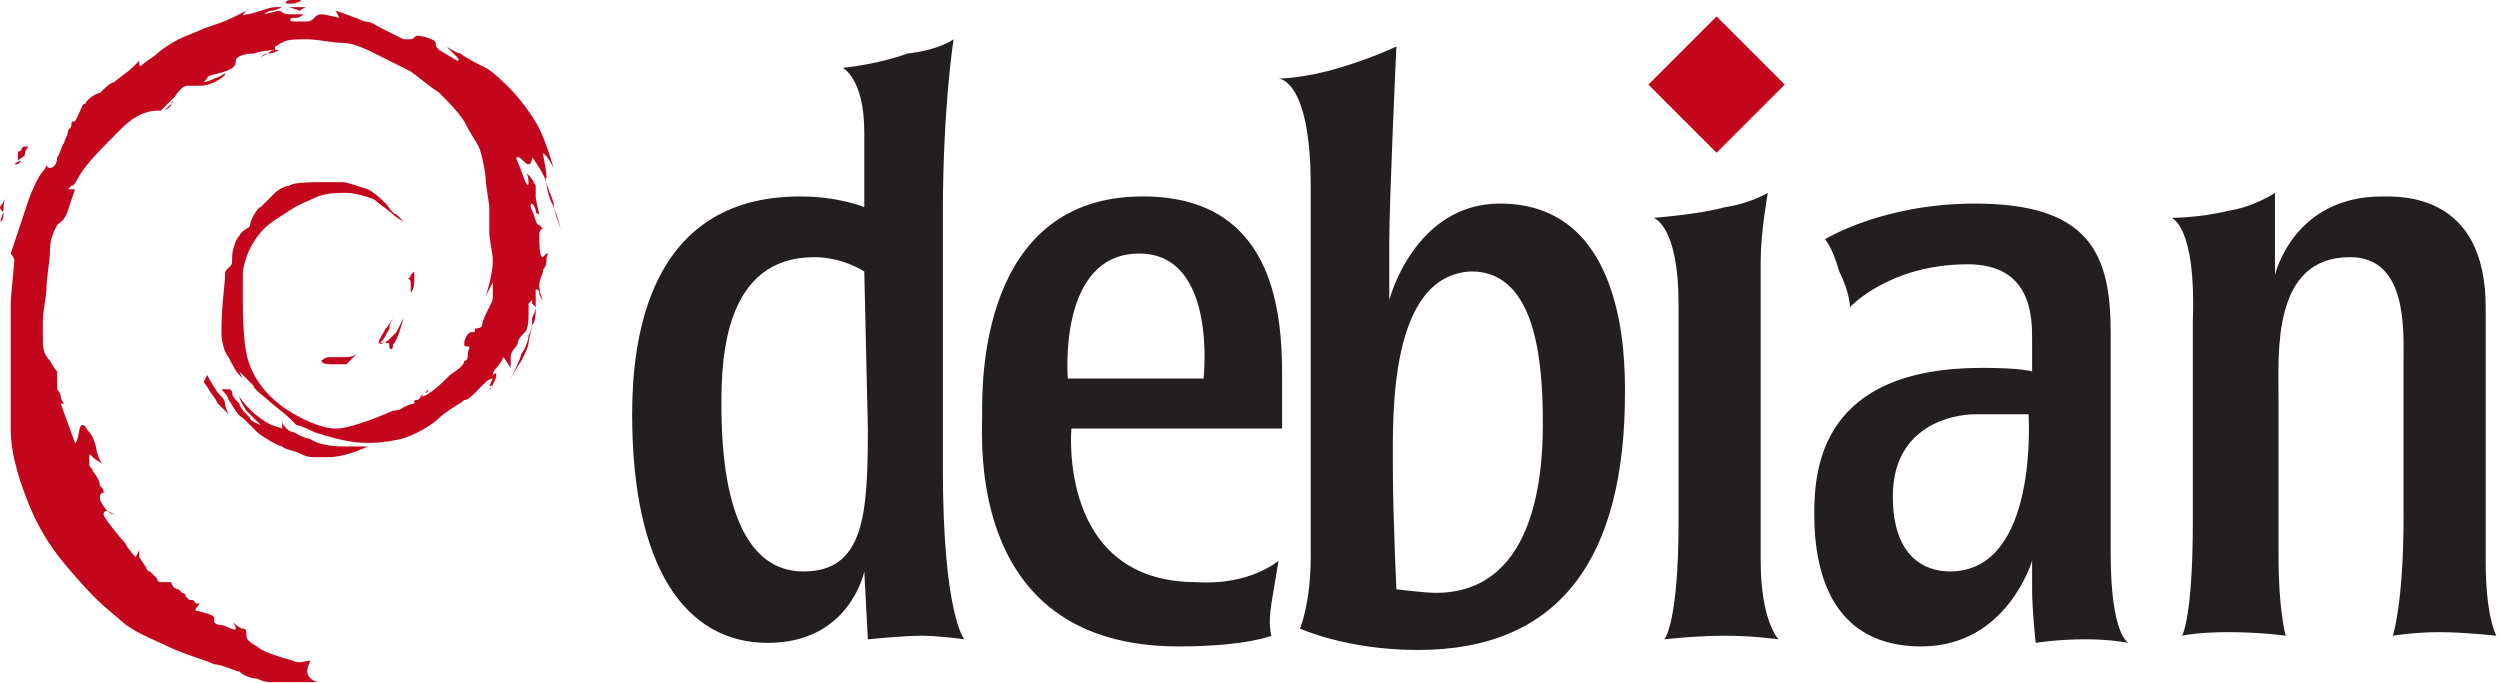
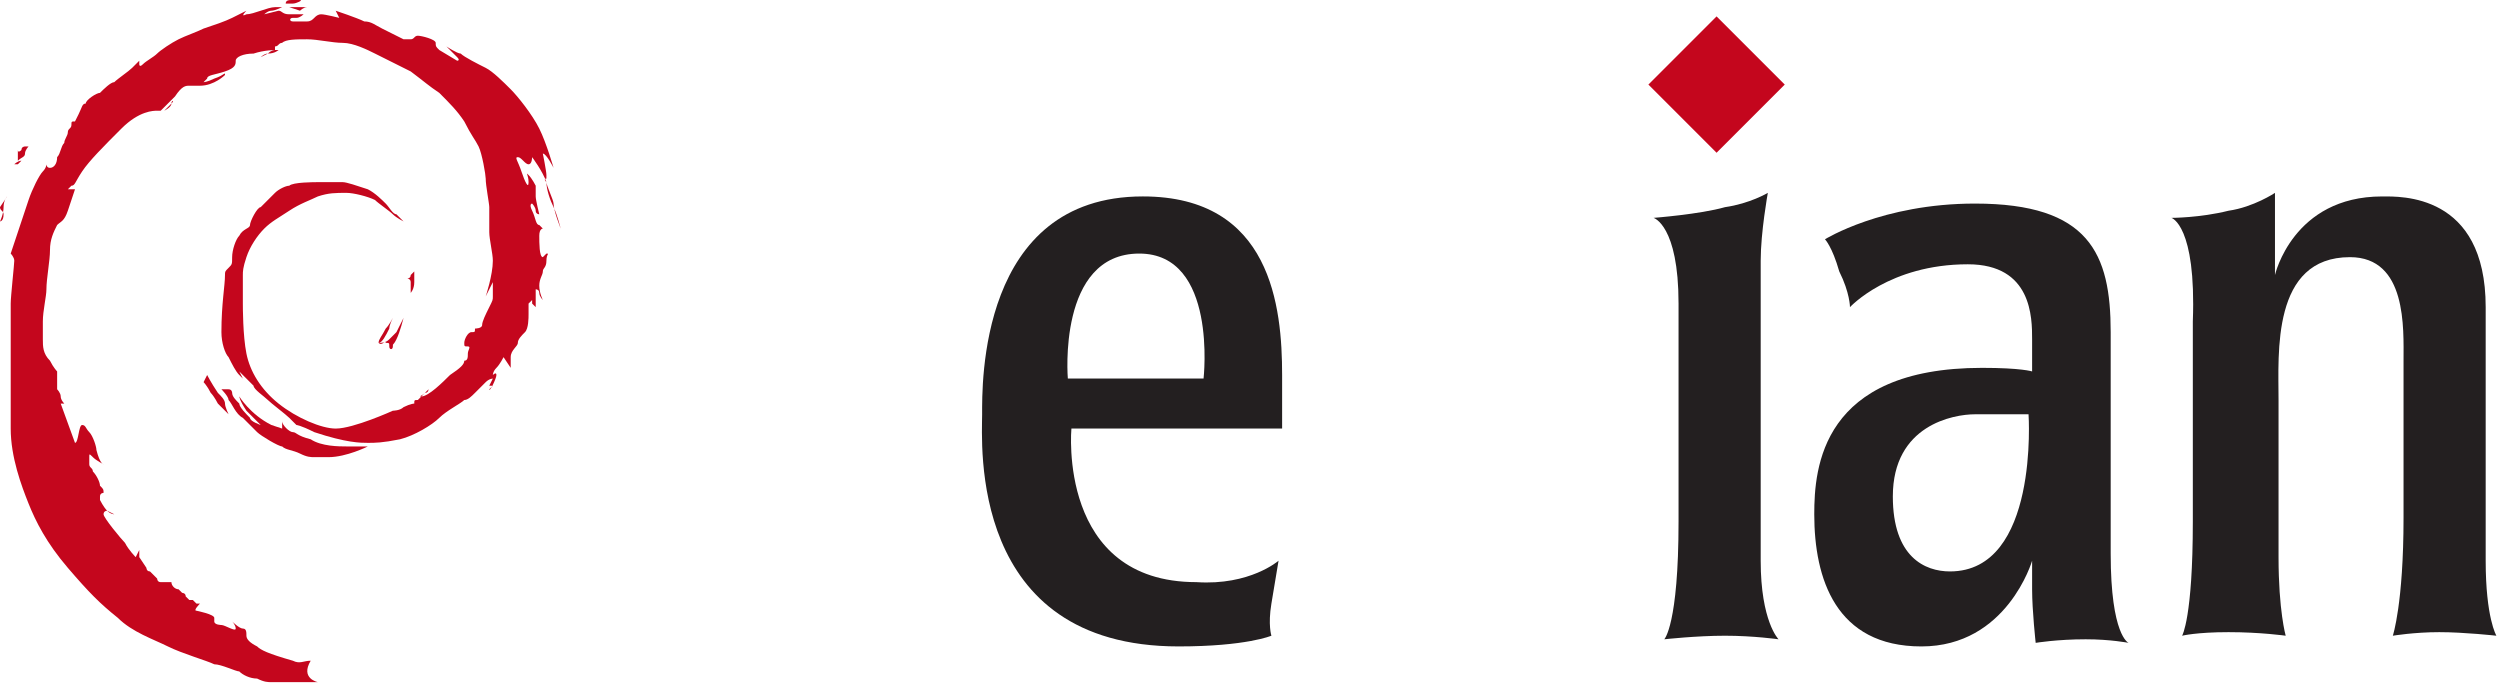
<svg xmlns="http://www.w3.org/2000/svg" width="630" height="172" viewBox="0 0 630 172" fill="none">
  <path fill-rule="evenodd" clip-rule="evenodd" d="M547.193 54.903C547.193 54.903 554.393 54.904 561.593 53.103C567.893 52.203 573.293 48.603 573.293 48.603V69.303C573.293 69.303 577.793 49.504 600.293 49.504C604.793 49.504 626.392 48.603 626.392 77.403C626.392 78.303 626.392 135.003 626.392 141.303C626.392 155.702 629.092 160.202 629.092 160.202C629.092 160.202 620.992 159.302 614.692 159.302C608.392 159.302 602.992 160.202 602.992 160.202C602.992 160.202 605.692 152.103 605.692 130.503C605.692 119.703 605.692 99.003 605.692 90.903C605.692 82.803 606.592 64.803 592.192 64.803C572.393 64.803 574.193 89.103 574.193 100.803C574.193 112.503 574.193 136.803 574.193 140.403C574.193 153.902 575.993 160.202 575.993 160.202C575.993 160.202 569.693 159.302 561.593 159.302C553.493 159.302 549.893 160.202 549.893 160.202C549.893 160.202 552.593 155.702 552.593 131.403C552.593 107.103 552.593 90.003 552.593 81.003C553.493 56.703 547.193 54.903 547.193 54.903Z" fill="#231F20" />
  <path d="M432.576 4.131L415.394 21.314L432.576 38.496L449.758 21.314L432.576 4.131Z" fill="#C4061D" />
  <path fill-rule="evenodd" clip-rule="evenodd" d="M443.694 141.303C443.694 135.003 443.694 72.903 443.694 65.703C443.694 58.504 445.494 48.603 445.494 48.603C445.494 48.603 440.994 51.304 434.694 52.204C428.394 54.004 416.694 54.903 416.694 54.903C416.694 54.903 422.994 56.703 422.994 76.503C422.994 87.303 422.994 125.103 422.994 131.403C422.994 157.502 419.394 161.102 419.394 161.102C419.394 161.102 427.494 160.202 434.694 160.202C441.894 160.202 448.194 161.102 448.194 161.102C448.194 161.102 443.694 156.602 443.694 141.303Z" fill="#231F20" />
  <path fill-rule="evenodd" clip-rule="evenodd" d="M497.693 104.4H511.193C511.193 104.4 513.893 144 491.394 144C485.094 144 476.994 140.4 476.994 125.1C476.994 107.1 492.293 104.4 497.693 104.4ZM466.194 77.4C466.194 77.4 466.194 73.8 463.494 68.401C461.694 62.101 459.894 60.301 459.894 60.301C459.894 60.301 474.294 51.301 497.693 51.301C526.493 51.301 531.893 63.901 531.893 83.701V139.5C531.893 160.2 536.393 162 536.393 162C536.393 162 531.893 161.1 525.593 161.1C518.393 161.1 512.993 162 512.993 162C512.993 162 512.093 153.9 512.093 148.5V141.3C512.093 141.3 505.793 162.9 484.194 162.9C462.594 162.9 457.194 145.8 457.194 129.6C457.194 117.9 458.994 92.7 499.494 92.7C509.393 92.7 512.093 93.6 512.093 93.6V85.501C512.093 80.1 512.093 66.601 495.894 66.601C476.094 66.601 466.194 77.4 466.194 77.4Z" fill="#231F20" />
-   <path fill-rule="evenodd" clip-rule="evenodd" d="M350.995 116.997C350.995 129.597 351.895 148.497 351.895 148.497C351.895 148.497 359.094 149.397 361.794 149.397C386.094 149.397 388.794 121.497 388.794 107.097C388.794 93.597 387.894 68.398 370.794 68.398C350.095 69.298 350.995 104.397 350.995 116.997ZM330.295 46.798V140.397C330.295 152.097 327.595 158.397 327.595 158.397C327.595 158.397 339.295 163.797 357.294 163.797C393.294 163.797 409.494 140.397 409.494 98.997C409.494 89.997 409.494 51.298 377.994 51.298C356.394 51.298 350.094 75.597 350.094 75.597V61.198C350.094 50.398 351.895 11.698 351.895 11.698C351.895 11.698 346.495 14.398 337.495 17.098C328.495 19.798 322.195 19.798 322.195 19.798C322.195 19.798 330.295 19.798 330.295 46.798Z" fill="#231F20" />
  <path fill-rule="evenodd" clip-rule="evenodd" d="M269.096 95.398H303.296C303.296 95.398 306.896 63.899 287.096 63.899C266.396 63.899 269.096 95.398 269.096 95.398ZM322.195 141.298C322.195 141.298 321.295 146.698 320.395 152.098C319.495 157.498 320.395 160.198 320.395 160.198C320.395 160.198 314.095 162.898 296.996 162.898C243.896 162.898 247.496 111.598 247.496 104.398C247.496 97.198 246.596 49.499 287.996 49.499C320.395 49.499 323.095 77.399 323.095 94.499C323.095 106.198 323.095 107.998 323.095 107.998H269.996C269.996 107.998 266.396 146.698 301.496 146.698C314.995 147.598 322.195 141.298 322.195 141.298Z" fill="#231F20" />
-   <path fill-rule="evenodd" clip-rule="evenodd" d="M217.8 68.405C217.8 68.405 212.4 64.805 205.2 64.805C182.7 64.805 181.8 90.005 181.8 101.704C181.8 113.404 182.7 144.004 202.5 144.004C217.8 144.004 218.7 129.604 218.7 108.004L217.8 68.405ZM240.299 9.905C240.299 9.905 237.599 27.005 237.599 54.005V117.904C237.599 154.804 242.999 161.104 242.999 161.104C242.999 161.104 236.7 160.204 232.2 160.204C227.7 160.204 218.7 161.104 218.7 161.104L217.8 144.004C217.8 144.004 214.2 162.004 193.5 162.004C172.8 162.004 159.3 143.104 159.3 104.404C159.3 86.404 162.9 49.505 201.6 49.505C211.5 49.505 217.8 52.205 217.8 52.205V33.305C217.8 19.805 212.4 17.105 212.4 17.105C212.4 17.105 221.4 16.205 228.6 13.505C236.699 12.605 240.299 9.905 240.299 9.905Z" fill="#231F20" />
  <path fill-rule="evenodd" clip-rule="evenodd" d="M103.498 73.804C103.498 73.804 104.398 72.904 104.398 71.104C104.398 69.304 104.398 68.404 104.398 68.404L103.498 69.304C103.498 70.204 102.598 70.204 102.598 70.204C102.598 70.204 103.498 70.204 103.498 71.104C103.498 72.904 103.498 73.804 103.498 73.804Z" fill="#C4061D" />
-   <path fill-rule="evenodd" clip-rule="evenodd" d="M80.999 90.903C80.999 91.802 82.799 91.802 84.599 91.802C86.399 91.802 85.499 91.802 86.399 91.802C87.299 91.802 87.299 91.802 87.299 91.802L89.999 89.103C89.999 89.103 89.099 90.003 87.299 90.003C84.599 90.003 83.699 90.003 82.799 90.003C81.899 90.003 80.999 90.903 80.999 90.903Z" fill="#C4061D" />
  <path fill-rule="evenodd" clip-rule="evenodd" d="M80.097 171.9C80.097 171.9 75.597 171.9 72.898 171.9C70.198 171.9 69.298 171.9 68.398 171.9C67.498 171.9 66.598 171.9 64.798 171C62.998 171 61.198 170.1 60.298 169.2C59.398 169.2 55.798 167.4 53.998 167.4C52.198 166.5 45.898 164.7 42.298 162.9C38.698 161.1 33.298 159.3 29.698 155.7C25.198 152.1 22.498 149.4 17.098 143.1C11.698 136.8 8.998 131.4 7.198 126.9C5.398 122.401 2.698 115.201 2.698 108.001C2.698 106.201 2.698 98.101 2.698 91.801C2.698 85.501 2.698 83.701 2.698 81.901C2.698 80.101 2.698 77.401 2.698 76.501C2.698 74.701 3.598 66.601 3.598 65.701C3.598 64.801 2.698 63.901 2.698 63.901C2.698 63.901 6.298 53.101 7.198 50.401C8.098 47.701 9.898 44.101 10.798 43.201C11.698 42.301 11.698 41.401 11.698 41.401C11.698 41.401 11.698 42.301 12.598 42.301C13.498 42.301 14.398 41.401 14.398 39.601C15.298 38.701 15.298 36.901 16.198 36.001C16.198 35.102 17.098 34.201 17.098 33.301C17.098 32.401 17.998 32.401 17.998 31.502C17.998 30.602 17.998 30.601 18.898 30.601C18.898 30.601 18.898 30.602 19.798 28.802C20.698 27.002 20.698 26.102 21.598 26.102C21.598 25.201 24.298 23.401 25.198 23.401C26.098 22.502 27.898 20.702 28.798 20.702C29.698 19.802 32.398 18.002 33.298 17.102C34.198 16.202 35.098 15.302 35.098 15.302C35.098 15.302 35.098 15.302 35.098 16.202C35.098 16.202 35.098 17.102 35.998 16.202C36.898 15.302 38.698 14.402 39.598 13.502C40.498 12.602 43.198 10.802 44.998 9.902C46.798 9.002 49.498 8.102 51.298 7.202C53.998 6.302 56.698 5.402 58.498 4.502C60.298 3.602 62.098 2.702 62.098 2.702C62.098 2.702 60.298 4.502 62.098 3.602C63.898 3.602 67.498 1.802 69.297 1.802C70.198 1.802 71.097 1.802 71.097 1.802C71.097 1.802 69.298 2.702 68.398 2.702C67.498 2.702 66.597 3.602 66.597 3.602L70.198 2.702C71.098 2.702 71.098 3.602 72.898 3.602C74.698 3.602 76.498 3.602 76.498 3.602C76.498 3.602 75.597 4.502 74.698 4.502C73.797 4.502 73.797 4.502 73.797 4.502C72.897 4.502 72.897 5.402 73.797 5.402C74.698 5.402 76.498 5.402 77.397 5.402C79.198 5.402 79.198 3.602 80.997 3.602C81.897 3.602 85.497 4.502 85.497 4.502L84.597 2.702C84.597 2.702 89.997 4.502 91.797 5.402C93.597 5.402 94.497 6.302 96.297 7.202C98.097 8.102 101.697 9.902 101.697 9.902H103.497C104.397 9.902 104.397 9.002 105.297 9.002C106.197 9.002 109.797 9.902 109.797 10.802C109.797 11.702 109.797 11.702 110.697 12.602L115.197 15.302C115.197 15.302 116.097 15.302 115.197 14.402C114.297 13.502 112.497 11.702 112.497 11.702C112.497 11.702 115.197 13.502 116.097 13.502C116.997 14.402 120.597 16.202 122.397 17.102C124.197 18.002 126.897 20.702 128.697 22.502C130.497 24.302 134.097 28.801 135.897 32.401C137.697 36.001 139.497 42.301 139.497 42.301C139.497 42.301 137.697 38.701 136.797 38.701C136.797 38.701 137.697 43.201 137.697 44.101C137.697 45.001 137.697 45.001 137.697 45.001C137.697 45.001 136.797 45.001 137.697 45.901C137.697 46.801 139.497 50.401 139.497 51.301C139.497 53.101 141.297 57.601 141.297 57.601C141.297 57.601 140.397 54.001 139.497 52.201C138.597 50.401 137.697 47.701 137.697 45.901C136.797 43.201 134.097 39.601 134.097 39.601C134.097 39.601 134.097 41.401 133.197 41.401C132.297 41.401 131.397 39.601 130.497 39.601C129.597 39.601 130.497 40.501 131.397 43.201C132.297 45.901 133.197 47.701 133.197 45.901C133.197 44.101 132.297 43.201 133.197 44.101C134.097 45.001 134.997 46.801 134.997 46.801C134.997 47.701 134.997 48.601 134.997 49.501C134.997 50.401 135.897 54.001 135.897 54.001C135.897 54.001 134.997 54.001 134.997 53.101C134.997 52.201 134.097 51.301 134.097 51.301C134.097 51.301 133.197 51.301 134.097 53.101C134.997 54.901 134.997 56.701 135.897 56.701C136.797 57.601 136.797 57.601 136.797 57.601C136.797 57.601 135.897 57.601 135.897 59.401C135.897 61.201 135.897 64.801 136.797 64.801L137.697 63.901C138.597 63.901 137.697 63.901 137.697 65.701C137.697 67.501 136.797 67.501 136.797 68.401C136.797 69.301 135.897 70.201 135.897 72.001C135.897 73.801 136.797 75.601 136.797 75.601C136.797 75.601 135.897 74.701 135.897 73.801C135.897 72.901 134.997 72.901 134.997 72.901C134.997 72.001 134.997 72.901 134.997 72.901C134.997 73.801 134.997 73.801 134.997 74.701C134.997 74.701 134.997 74.701 134.997 75.601C134.997 76.501 134.997 75.601 134.997 76.501C134.997 77.401 134.997 77.401 134.997 77.401L134.097 76.501C134.097 75.601 134.097 74.701 134.097 75.601L133.197 76.501C133.197 76.501 133.197 78.301 133.197 79.201C133.197 80.101 133.197 82.801 132.297 83.701C131.397 84.601 130.497 85.501 130.497 86.401C130.497 87.301 128.697 88.201 128.697 90.001C128.697 91.801 128.697 92.701 128.697 92.701L126.897 90.001C126.897 90.001 125.997 91.801 125.097 92.701C124.197 93.601 124.197 94.501 124.197 94.501C124.197 94.501 125.097 93.601 125.097 94.501C125.097 95.401 123.297 99.001 123.297 98.101L124.197 97.201C123.297 97.201 123.297 97.201 123.297 97.201L124.197 95.401C124.197 95.401 123.297 95.401 122.397 96.301C121.497 97.201 120.597 98.101 120.597 98.101C119.697 99.001 119.697 99.001 119.697 99.001C118.797 99.901 117.897 100.801 116.997 100.801C116.097 101.701 112.497 103.501 110.697 105.301C108.897 107.101 104.397 109.801 100.797 110.701C96.297 111.601 94.497 111.601 92.697 111.601C90.897 111.601 87.297 111.601 79.198 108.901C75.597 107.101 74.698 107.101 74.698 107.101C74.698 107.101 73.798 106.201 72.898 105.301C71.998 104.401 68.398 101.701 67.498 100.801C66.598 99.901 63.898 98.101 63.898 97.201C62.998 96.301 60.298 93.601 60.298 93.601L61.198 95.401C61.198 95.401 61.198 95.401 60.298 94.501C59.398 93.601 58.498 91.801 57.598 90.001C56.698 89.101 55.798 86.401 55.798 83.701C55.798 76.501 56.698 72.001 56.698 69.301C56.698 68.401 56.698 68.401 57.598 67.501C58.498 66.601 58.498 66.601 58.498 64.801C58.498 63.001 59.398 60.301 60.298 59.401C61.198 57.601 62.998 57.601 62.998 56.701C62.998 55.801 64.798 52.201 65.698 52.201C66.598 51.301 67.498 50.401 67.498 50.401C68.398 49.501 68.397 49.501 69.297 48.601C70.198 47.701 71.998 46.801 72.898 46.801C73.798 45.901 79.197 45.901 80.097 45.901C80.997 45.901 85.497 45.901 86.397 45.901C87.297 45.901 89.997 46.801 92.697 47.701C94.497 48.601 96.297 50.401 97.197 51.301C98.097 52.201 98.997 54.001 99.897 54.001C100.797 54.901 101.697 55.801 101.697 55.801C101.697 55.801 99.897 54.901 98.997 54.001C98.097 53.101 95.397 51.301 94.497 50.401C92.697 49.501 89.097 48.601 87.297 48.601C84.597 48.601 82.797 48.601 80.097 49.501C78.297 50.401 75.597 51.301 72.898 53.101C70.198 54.901 68.397 55.801 66.597 57.601C64.797 59.401 62.998 62.101 62.098 64.801C61.198 67.501 61.198 68.401 61.198 69.301C61.198 70.201 61.198 72.001 61.198 72.901C61.198 73.801 61.198 73.801 61.198 74.701C61.198 75.601 61.198 76.501 61.198 76.501C61.198 77.401 61.198 76.501 61.198 76.501C61.198 76.501 61.198 75.601 61.198 76.501C61.198 77.401 61.198 84.601 62.098 89.101C62.998 93.601 65.698 98.101 70.198 101.701C74.698 105.301 80.997 108.001 84.597 108.001C89.097 108.001 98.997 103.501 98.997 103.501C98.997 103.501 100.797 103.501 101.697 102.601C103.497 101.701 104.397 101.701 104.397 101.701C104.397 100.801 104.397 100.801 105.297 100.801C106.197 99.901 107.997 98.101 107.997 98.101C107.997 98.101 107.997 99.001 107.097 99.001C106.197 99.901 105.297 99.901 106.197 99.901C107.997 99.901 111.597 96.301 113.397 94.501C116.097 92.701 116.997 91.801 116.997 90.901C117.897 90.901 117.897 90.001 117.897 89.101C117.897 88.201 118.797 87.301 117.897 87.301C116.997 87.301 116.997 87.301 116.997 86.401C116.997 85.501 117.897 83.701 118.797 83.701C119.697 83.701 119.697 83.701 119.697 82.801C119.697 82.801 121.497 82.801 121.497 81.901C121.497 81.001 122.397 79.201 123.297 77.401C124.197 75.601 124.197 75.601 124.197 74.701C124.197 73.801 124.197 71.101 124.197 71.101L122.397 74.701C122.397 74.701 124.197 69.301 124.197 65.701C124.197 63.901 123.297 60.301 123.297 58.501C123.297 56.701 123.297 55.801 123.297 54.901C123.297 54.001 123.297 53.101 123.297 53.101C123.297 53.101 123.297 53.101 123.297 52.201C123.297 51.301 122.397 46.801 122.397 45.001C122.397 44.101 121.497 38.701 120.597 36.901C119.697 35.101 118.797 34.201 116.997 30.601C115.197 27.901 113.397 26.102 110.697 23.401C107.997 21.602 107.097 20.702 103.497 18.002C99.897 16.202 96.297 14.402 94.497 13.502C92.697 12.602 89.097 10.802 86.397 10.802C83.698 10.802 80.097 9.902 77.397 9.902C74.698 9.902 71.998 9.902 71.097 10.802C70.198 10.802 70.198 11.702 69.297 11.702V12.602C69.297 12.602 68.398 12.602 67.498 13.502C66.598 13.502 65.698 14.402 65.698 14.402C65.698 14.402 65.698 14.402 67.498 13.502C69.298 13.502 70.198 12.602 70.198 12.602C70.198 12.602 70.198 12.602 69.297 12.602C69.297 12.602 66.598 12.602 63.898 13.502C61.198 13.502 59.398 14.402 59.398 15.302C59.398 16.202 59.398 17.102 56.698 18.002C53.998 18.902 52.198 18.902 52.198 19.802L51.298 20.702C51.298 20.702 52.198 20.702 53.998 19.802C56.698 18.902 56.698 18.002 56.698 18.901C56.698 18.901 53.998 21.602 50.398 21.602C48.598 21.602 47.698 21.602 47.698 21.602C46.798 21.602 45.898 21.602 44.098 24.302C41.398 27.002 40.498 27.901 40.498 27.901C40.498 27.901 40.498 27.901 41.398 27.901C41.398 27.901 43.198 27.002 43.198 26.102C43.198 25.201 44.098 25.201 43.198 26.102C41.398 27.901 41.398 27.901 41.398 27.901C41.398 27.901 40.498 27.901 39.598 27.901C38.698 27.901 35.098 27.901 30.598 32.401C26.098 36.901 22.498 40.501 20.698 43.201C18.898 45.901 18.898 46.801 17.998 46.801C17.098 47.701 17.098 47.701 17.098 47.701H18.898C18.898 47.701 17.998 50.401 17.098 53.101C16.198 55.801 15.298 55.801 14.398 56.701C13.498 58.501 12.598 60.301 12.598 63.001C12.598 65.701 11.698 70.201 11.698 72.901C11.698 74.701 10.798 78.301 10.798 81.001C10.798 82.801 10.798 84.601 10.798 85.501C10.798 87.301 10.798 89.101 12.598 90.901C13.498 92.701 14.398 93.601 14.398 93.601C14.398 93.601 14.398 94.501 14.398 95.401C14.398 96.301 14.398 98.101 14.398 98.101C14.398 98.101 15.298 99.001 15.298 99.901C15.298 100.801 16.198 101.701 16.198 101.701H15.298L18.898 111.601C19.798 111.601 19.798 107.101 20.698 107.101C21.598 107.101 21.598 108.001 22.498 108.901C23.398 109.801 24.298 112.501 24.298 113.401C25.198 117.001 26.098 117.001 26.098 117.001C26.098 117.001 24.298 116.101 23.398 115.201C22.498 114.301 22.498 114.301 22.498 115.201C22.498 116.101 22.498 116.101 22.498 117.001C22.498 117.901 23.398 117.901 23.398 118.801C24.298 119.701 25.198 121.501 25.198 122.401C26.098 123.3 26.098 123.301 26.098 124.201C26.098 124.201 25.198 124.201 25.198 125.101C25.198 125.101 25.198 125.101 25.198 126.001C25.198 126.001 26.098 127.801 26.998 128.701C27.898 129.601 28.798 129.6 28.798 129.6L26.998 128.701C26.998 128.701 26.098 128.7 26.098 129.6C26.098 130.5 30.598 135.9 31.498 136.8C32.398 138.6 34.198 140.4 34.198 140.4L35.098 138.6V140.4L36.898 143.1C36.898 143.1 36.898 144 37.798 144L38.698 144.9L39.598 145.8C39.598 145.8 39.598 146.7 40.498 146.7C41.398 146.7 41.398 146.7 42.298 146.7C43.198 146.7 43.198 146.7 43.198 146.7C43.198 147.6 44.098 148.5 44.998 148.5L45.898 149.4C45.898 149.4 46.798 149.4 46.798 150.3L47.698 151.2C47.698 151.2 47.698 151.2 48.598 151.2L49.498 152.1H50.398C50.398 152.1 48.598 153.9 49.498 153.9C49.498 153.9 53.998 154.8 53.998 155.7C53.998 155.7 53.998 155.7 53.998 156.6C53.998 157.5 55.798 157.5 55.798 157.5C56.698 157.5 59.398 159.3 59.398 158.4C59.398 157.5 58.498 156.6 58.498 156.6C58.498 156.6 60.298 158.4 61.198 158.4C62.098 158.4 62.098 159.3 62.098 160.2C62.098 161.1 62.998 162 64.798 162.9C65.698 163.8 67.498 164.7 73.797 166.5C75.597 167.4 76.498 166.5 78.297 166.5C75.597 171 80.097 171.9 80.097 171.9Z" fill="#C4061D" />
  <path fill-rule="evenodd" clip-rule="evenodd" d="M95.4 86.402C95.4 85.502 96.3 84.603 97.2 82.802C98.1 81.903 99 80.103 99 80.103C99 80.103 98.1 81.903 98.1 82.802C97.2 84.603 96.3 86.402 95.4 86.402C96.3 86.402 97.2 86.403 98.1 85.502C99 84.603 99 84.603 99.9 83.703C100.8 81.903 101.7 80.103 101.7 80.103C101.7 80.103 100.8 83.703 99.9 85.502C99 87.302 99 86.403 99 87.302C99 88.203 98.1 88.203 98.1 87.302C98.1 86.403 98.1 86.402 97.2 86.402C97.2 85.502 96.3 87.302 95.4 86.402C95.4 86.402 96.3 86.402 95.4 86.402Z" fill="#C4061D" />
  <path fill-rule="evenodd" clip-rule="evenodd" d="M132.299 77.404C131.399 77.404 132.299 77.404 132.299 77.404C132.299 78.304 131.399 81.904 131.399 82.804C131.399 82.804 131.399 83.704 131.399 82.804C131.399 81.004 132.299 78.304 132.299 77.404Z" fill="#C4061D" />
-   <path fill-rule="evenodd" clip-rule="evenodd" d="M134.997 77.404C134.997 77.404 134.997 78.304 134.097 80.104C134.097 81.904 134.097 82.804 133.197 84.604C133.197 85.504 132.297 88.204 131.397 89.104C131.397 90.004 128.697 95.404 128.697 95.404C128.697 95.404 129.597 93.604 131.397 90.904C132.297 89.104 133.197 87.304 133.197 86.404C133.197 85.504 134.097 82.804 134.097 81.904C134.997 81.004 134.997 79.204 134.997 77.404Z" fill="#C4061D" />
  <path fill-rule="evenodd" clip-rule="evenodd" d="M0 55.799C0 55.799 0.9 53.999 0.9 52.199C0.9 50.399 1.8 49.499 1.8 49.499L0 52.199C0 53.099 0.9 53.099 0.9 53.999C0.9 55.799 0 55.799 0 55.799Z" fill="#C4061D" />
  <path fill-rule="evenodd" clip-rule="evenodd" d="M3.599 41.4H4.499L5.399 40.5C4.499 40.5 3.599 41.4 3.599 41.4Z" fill="#C4061D" />
  <path fill-rule="evenodd" clip-rule="evenodd" d="M4.5 40.505C4.5 40.505 5.4 40.505 4.5 40.505C5.4 39.605 6.3 39.605 6.3 38.705C6.3 37.805 7.2 36.905 7.2 36.905H6.3C6.3 36.905 5.4 36.905 5.4 37.805C5.4 37.805 4.5 38.705 4.5 37.805C4.5 37.805 4.5 36.905 4.5 38.705C4.5 38.705 4.5 39.605 4.5 40.505C4.5 40.505 5.4 40.505 4.5 40.505Z" fill="#C4061D" />
  <path fill-rule="evenodd" clip-rule="evenodd" d="M52.201 94.499L51.301 96.299C51.301 96.299 52.201 97.199 53.101 98.999C54.001 99.899 54.901 101.699 54.901 101.699C54.901 101.699 55.801 102.599 56.701 103.499L57.601 104.399C57.601 104.399 56.701 102.599 56.701 101.699C56.701 100.799 55.801 99.899 54.901 98.999C53.101 96.299 52.201 94.499 52.201 94.499Z" fill="#C4061D" />
  <path fill-rule="evenodd" clip-rule="evenodd" d="M55.801 98.103C55.801 98.103 57.601 99.903 57.601 100.803C58.501 101.703 59.401 104.403 61.201 105.302C62.101 106.202 63.901 108.002 64.801 108.902C65.701 109.802 70.201 112.502 71.101 112.502C72.001 113.402 73.801 113.402 75.601 114.302C77.401 115.202 78.301 115.202 79.201 115.202C80.101 115.202 82.801 115.202 82.801 115.202C87.301 115.202 92.701 112.502 92.701 112.502C92.701 112.502 89.101 112.502 87.301 112.502C85.501 112.502 81.001 112.502 78.301 110.702C74.701 109.803 74.701 108.902 73.801 108.902C72.901 108.902 71.101 107.103 71.101 106.203C71.101 106.203 71.101 106.202 71.101 107.102V108.002C71.101 108.002 71.101 108.002 68.401 107.102C63.001 104.402 60.301 99.903 60.301 99.903C60.301 99.903 60.301 100.803 62.101 103.503C63.901 105.303 65.701 107.102 65.701 107.102C65.701 107.102 63.001 106.202 63.001 105.302C62.101 104.403 60.301 102.603 60.301 101.703C59.401 100.803 58.501 99.903 58.501 99.003C58.501 99.003 58.501 98.103 57.601 98.103C56.701 98.103 55.801 98.103 55.801 98.103Z" fill="#C4061D" />
  <path fill-rule="evenodd" clip-rule="evenodd" d="M72.9 1.802C72.9 1.802 73.8 1.802 75.6 1.802C76.5 1.802 78.3 1.802 77.4 1.802C76.5 1.802 75.6 2.702 75.6 2.702H74.7H75.6L72.9 1.802Z" fill="#C4061D" />
  <path fill-rule="evenodd" clip-rule="evenodd" d="M71.999 0.9C71.999 0.9 72.9 0.9 71.999 0.9C72.9 0.9 72.9 0.9 73.799 0.9C74.7 0.9 76.499 0 75.599 0C74.699 0 73.799 0 73.799 0C72.9 0 71.999 -8.24101e-05 71.999 0.9Z" fill="#C4061D" />
</svg>